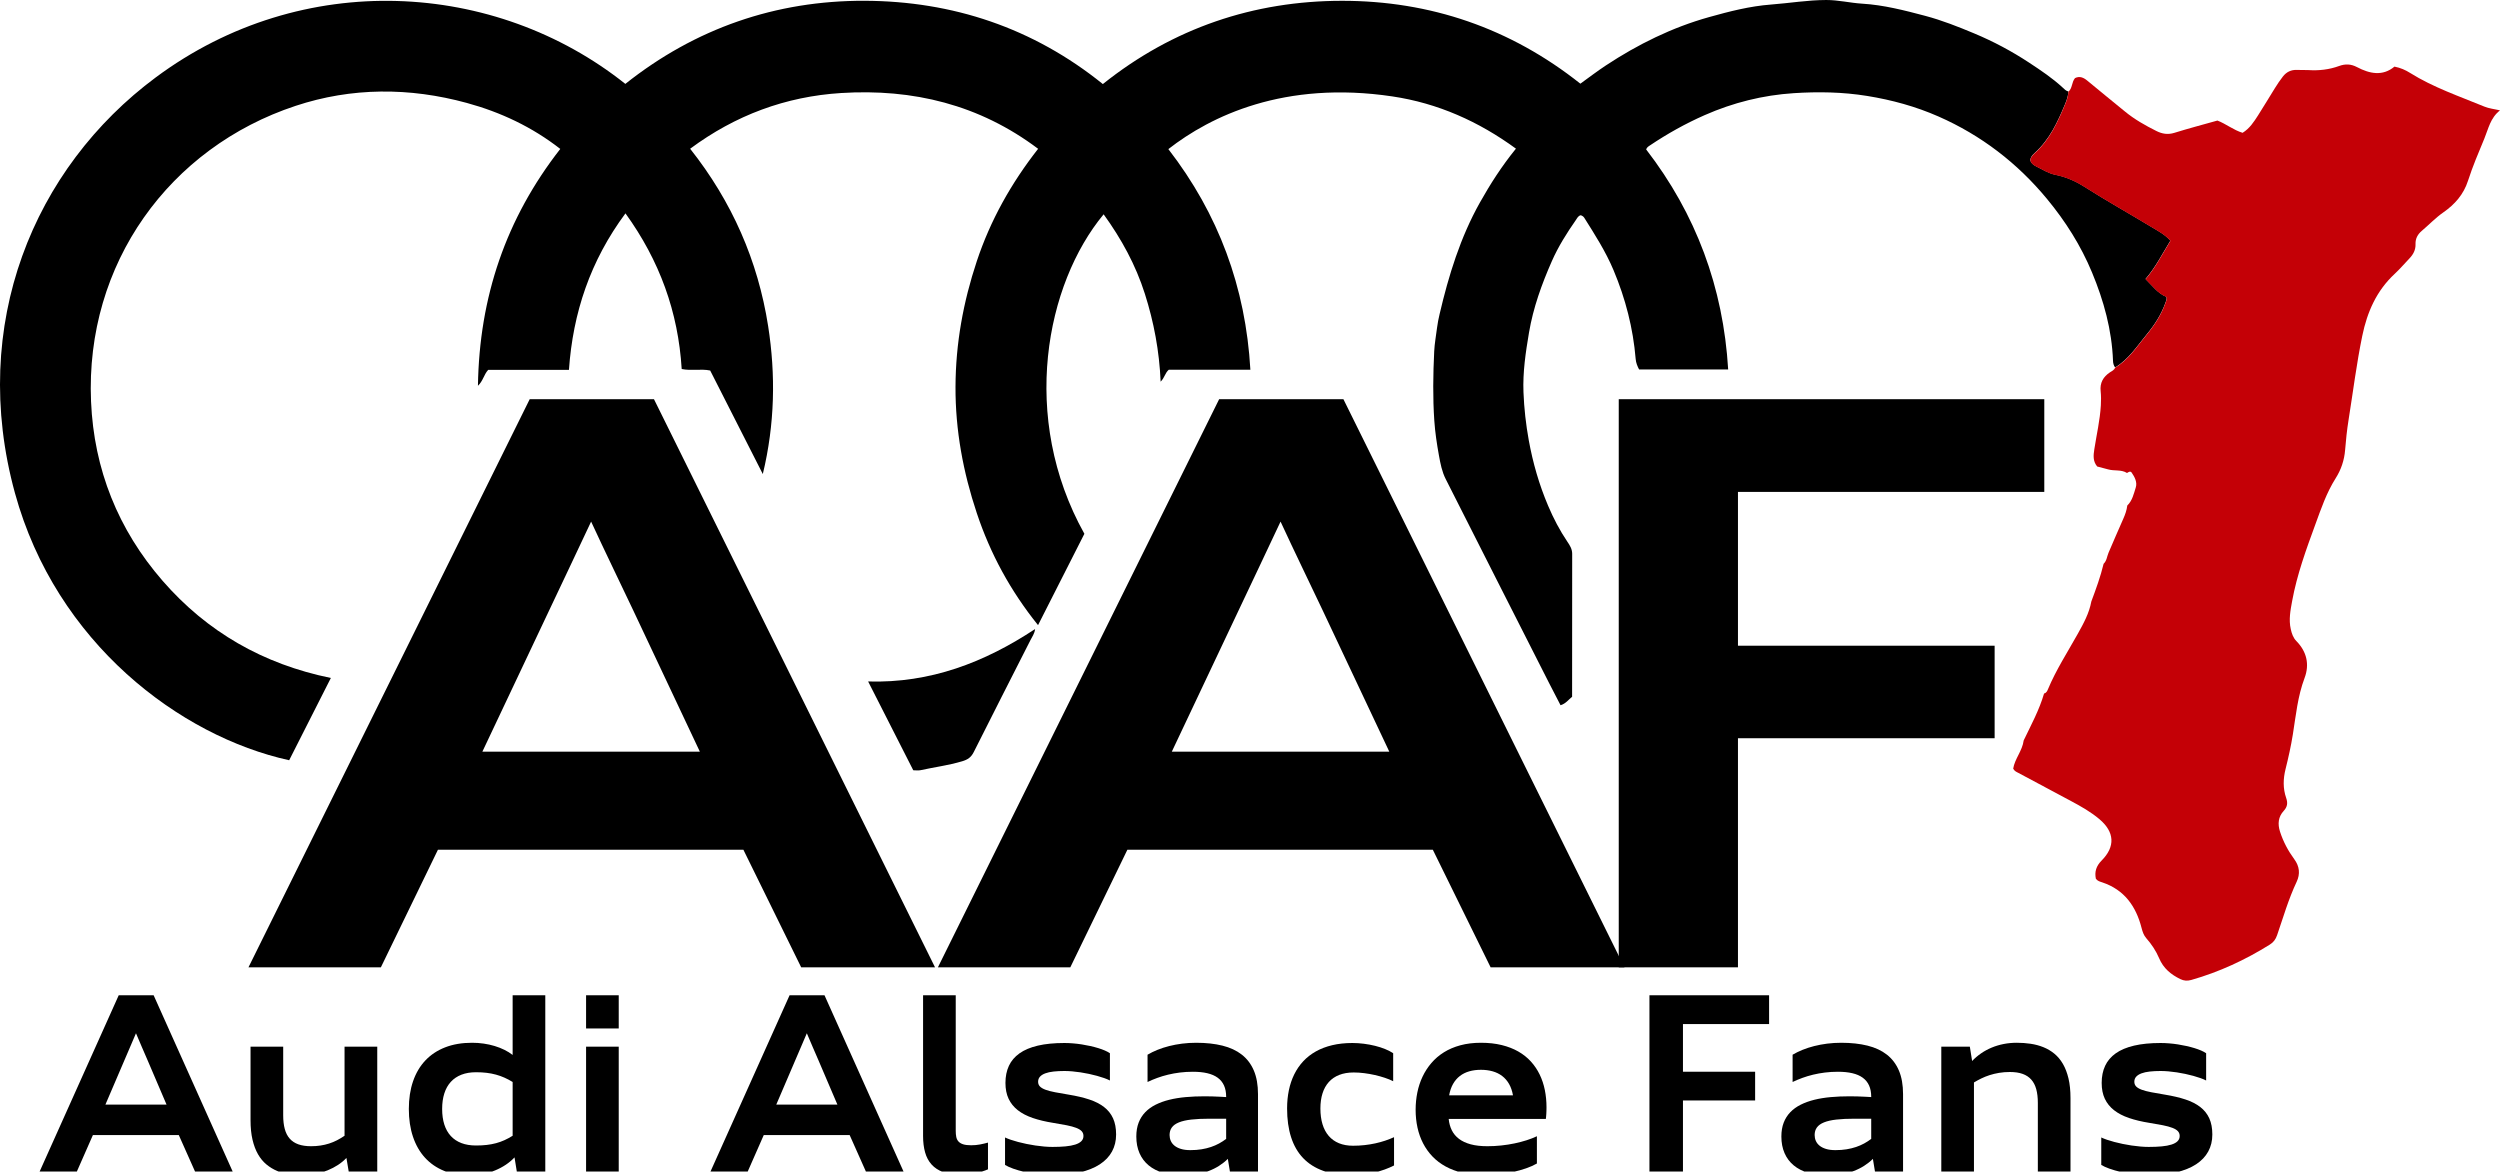
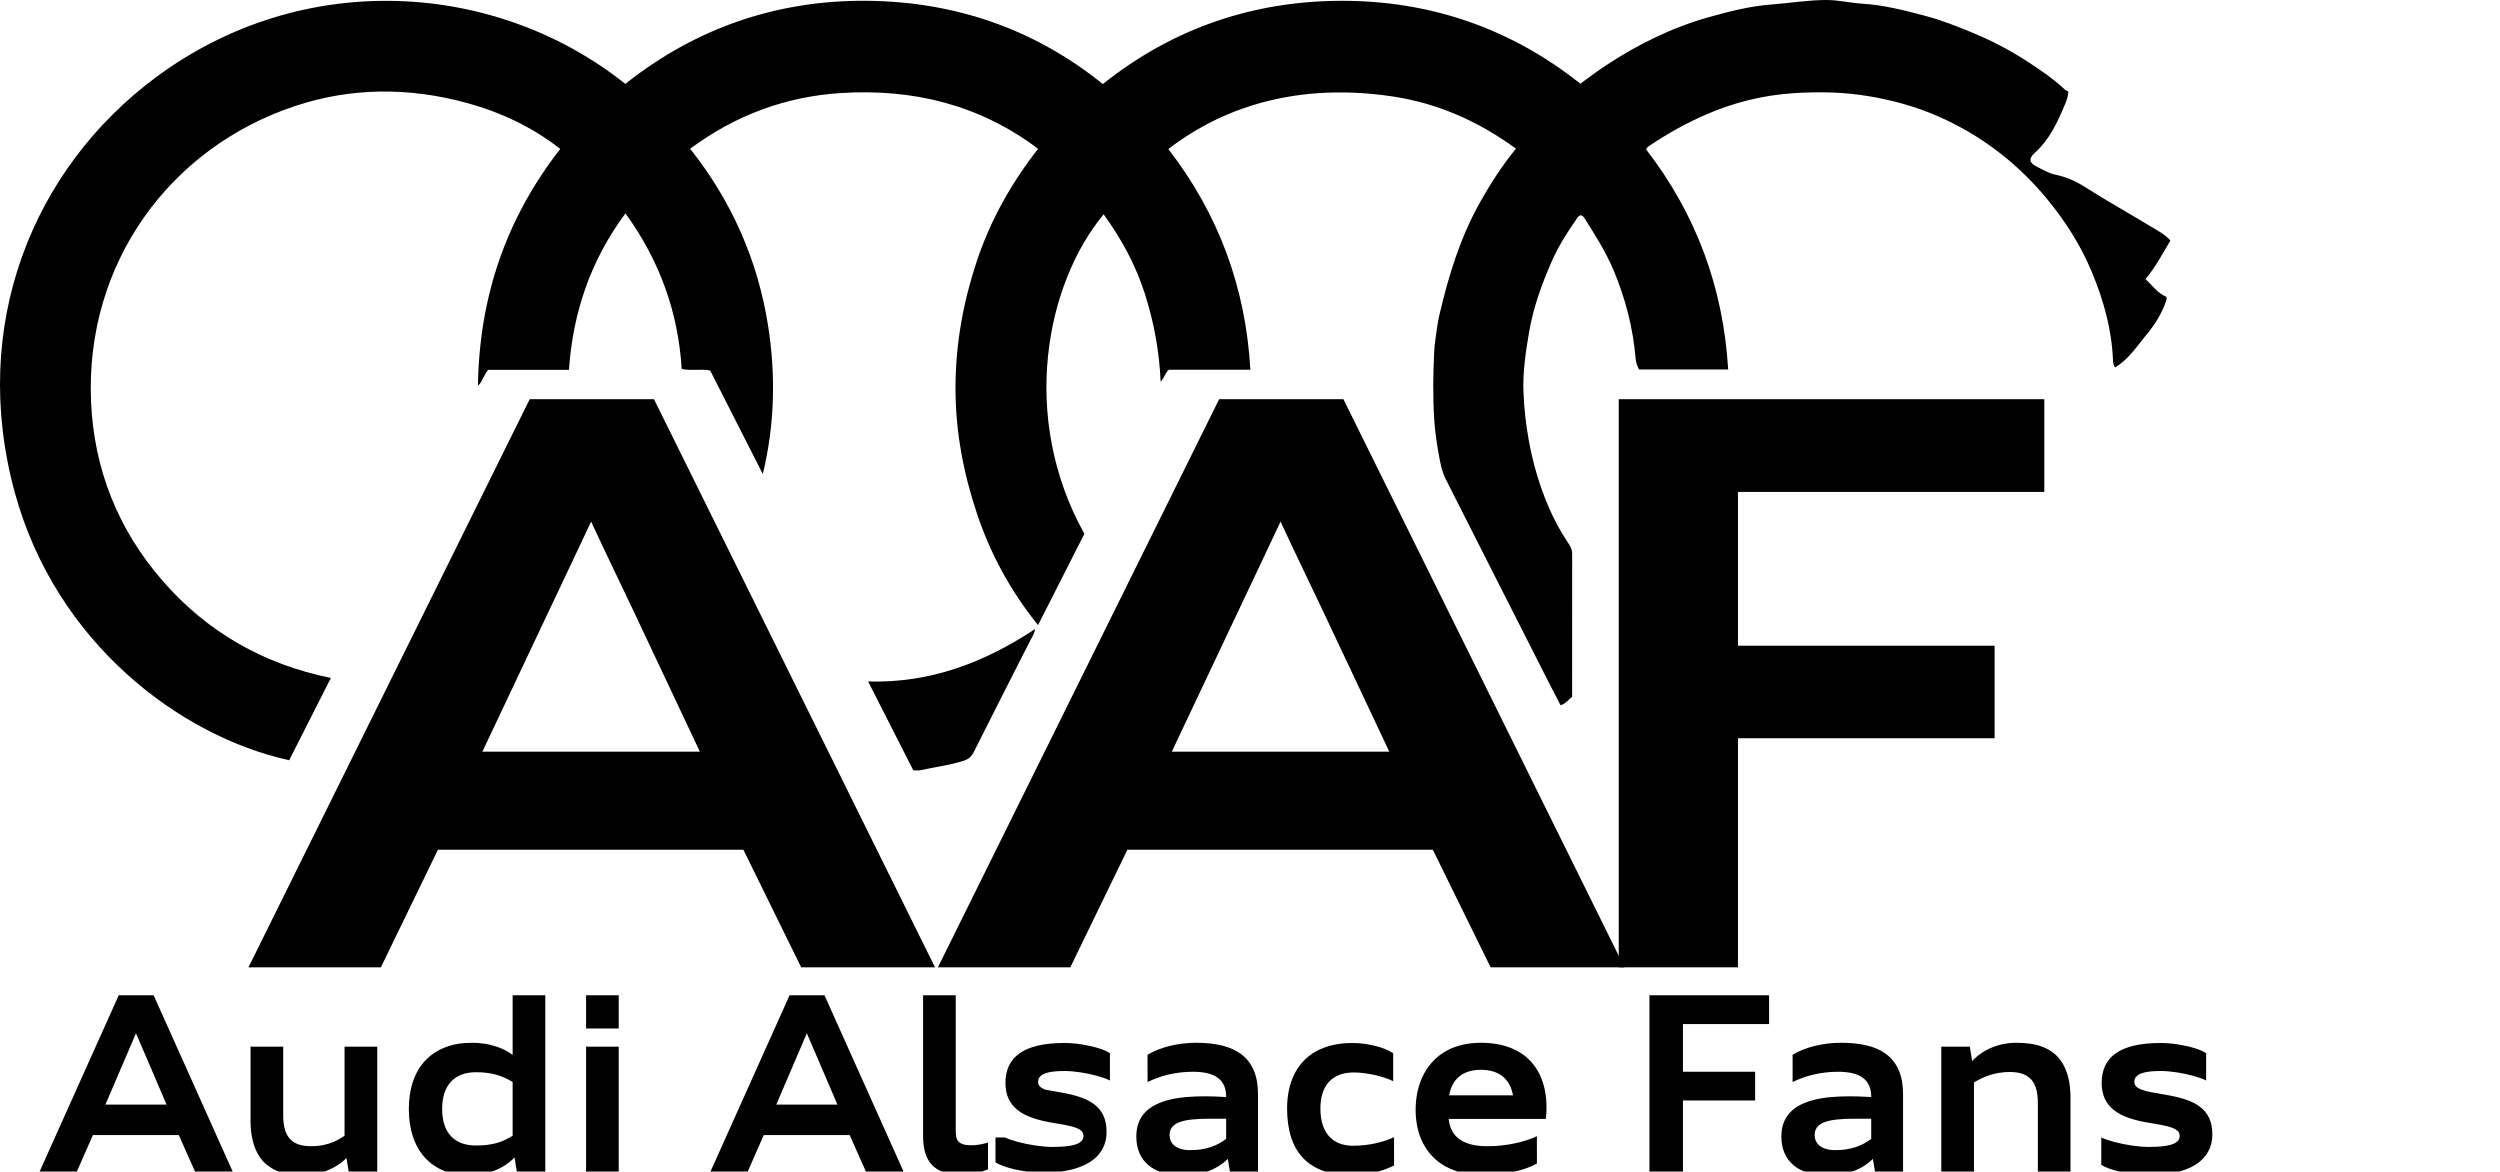
<svg xmlns="http://www.w3.org/2000/svg" version="1.1" id="Calque_1" x="0px" y="0px" width="1401.996px" height="656.989px" viewBox="0 0 1401.996 656.989" enable-background="new 0 0 1401.996 656.989" xml:space="preserve">
  <g>
    <path fill-rule="evenodd" clip-rule="evenodd" d="M1186.138,206.065c-0.781-1.11-1.117-2.298-1.168-3.7   c-0.632-17.305-5.156-33.666-11.772-49.584c-6.273-15.095-14.87-28.682-25.256-41.241c-16.673-20.161-36.923-35.684-60.811-46.2   c-12.767-5.621-26.159-9.296-40.074-11.545c-13.739-2.22-27.494-2.431-41.138-1.547c-17.231,1.115-33.962,5.277-49.968,12.329   c-10.789,4.754-20.938,10.439-30.679,16.978c-0.834,0.56-1.71,1.063-2.113,2.241c27.944,36.243,43.242,77.302,45.997,123.409   c-17.015,0-33.3,0-49.946,0c-0.922-1.762-1.744-3.654-1.926-5.853c-1.434-17.311-5.7-33.882-12.446-49.909   c-4.387-10.42-10.416-19.833-16.39-29.318c-0.471-0.748-1.173-1.155-1.976-1.419c-1.445,0.339-1.928,1.533-2.703,2.646   c-5.106,7.329-9.866,14.866-13.471,23.044c-5.698,12.931-10.471,26.121-12.852,40.192c-1.874,11.084-3.522,22.128-3.087,33.362   c0.352,9.063,1.354,18.046,2.983,27.022c2.3,12.669,5.838,24.898,10.845,36.691c2.975,7.007,6.507,13.787,10.789,20.135   c1.38,2.047,2.705,4.056,2.698,6.79c-0.071,26.664-0.043,53.327-0.043,80.177c-2.017,1.574-3.516,3.837-6.485,4.731   c-2.111-4.084-4.261-8.176-6.352-12.297c-19.379-38.192-38.772-76.377-58.08-114.605c-2.075-4.109-2.938-8.606-3.767-13.191   c-1.171-6.468-2.147-12.977-2.591-19.472c-0.885-12.957-0.687-25.983-0.056-38.948c0.212-4.336,1.045-8.787,1.589-13.175   c0.322-2.599,0.864-5.222,1.438-7.666c5.089-21.717,11.611-42.975,22.605-62.564c5.813-10.356,12.2-20.354,20.209-30.216   c-20.94-15.289-43.831-25.487-69.263-29.288C720.168,45,678.865,65.172,655.211,83.618c28.087,36.322,43.355,77.414,45.998,123.729   c-15.853,0-30.963,0-45.762,0c-2.144,1.869-2.303,4.454-4.566,6.688c-0.739-17.173-3.797-33.4-8.843-49.267   c-5.139-16.163-13.127-30.764-23.121-44.586c-32.382,39.03-47.25,113.842-10.797,179.171   c-8.456,16.668-17.001,33.509-25.987,51.221c-15.472-19.213-26.734-39.988-34.347-62.816c-7.671-23.007-12.03-46.463-11.941-70.876   c0.089-24.223,4.337-47.542,11.937-70.39c7.624-22.924,19.239-43.688,34.396-63.043c-32.924-24.795-70.192-33.802-110.463-31.283   c-31.091,1.946-59.317,12.433-84.68,31.247c23.475,29.647,38.005,62.814,43.729,99.411c4.278,27.354,3.799,54.9-2.982,83.025   c-10.111-19.894-19.783-38.922-29.513-58.064c-5.243-1.083-10.612,0.286-15.974-0.842c-1.967-32.005-12.37-60.761-31.537-87.287   c-19.706,26.566-29.47,55.732-31.699,87.777c-15.695,0-30.651,0-45.297,0c-2.43,2.664-2.794,6.086-5.732,8.917   c0.761-49.721,15.64-93.718,46.174-132.832c-15.752-12.293-33.389-20.595-52.436-25.802c-32.105-8.776-64.524-8.771-96.001,1.645   C95.112,82.74,47.749,147.75,51.057,225.173c1.626,38.051,15.188,71.859,40.121,100.529c24.875,28.602,56.336,46.728,94.37,54.502   c-7.938,15.663-15.681,30.939-23.385,46.141C100.891,412.858,31.441,360.482,8.397,276.562   C-17.548,182.079,18.813,94.286,87.425,43.35c82.229-61.044,190.419-54.314,263.262,3.699   c39.213-31.154,84.409-46.763,134.072-46.611c49.428,0.152,94.66,15.2,133.717,46.703c39.285-31.4,84.575-46.667,134.142-46.689   c49.36-0.022,94.398,15.301,133.644,46.473c4.671-3.352,9.365-6.964,14.297-10.216c17.973-11.852,37.146-21.323,57.896-27.125   c11.358-3.176,22.812-6.136,34.737-7.038c10.322-0.78,20.556-2.523,30.971-2.545c6.818-0.014,13.401,1.646,20.18,2.056   c11.966,0.724,23.653,3.735,35.267,6.814c9.428,2.5,18.433,6.071,27.408,9.819c10.876,4.542,21.234,10.052,31.036,16.523   c6.461,4.265,12.941,8.588,18.669,13.874c0.977,0.902,1.854,1.909,3.232,2.202c-0.111,2.527-0.934,4.881-1.893,7.173   c-4.188,10.002-8.641,19.793-16.982,27.282c-3.585,3.219-3.129,5.588,1.09,7.669c3.408,1.681,6.652,3.783,10.487,4.552   c5.901,1.184,11.218,3.511,16.39,6.796c12.206,7.754,24.843,14.828,37.224,22.314c3.772,2.281,7.793,4.321,10.896,7.847   c-4.499,7.356-8.282,14.906-13.96,21.521c3.869,3.732,6.822,8.044,11.705,9.98c0.398,1.39-0.196,2.415-0.586,3.506   c-2.33,6.512-6.023,12.234-10.385,17.512C1198.46,194.069,1193.785,201.497,1186.138,206.065z" />
-     <path fill-rule="evenodd" clip-rule="evenodd" fill="#C40006" d="M1186.138,206.212c7.647-4.568,12.322-11.996,17.803-18.626   c4.361-5.278,8.055-11,10.385-17.512c0.39-1.091,0.984-2.117,0.586-3.506c-4.883-1.936-7.836-6.248-11.705-9.98   c5.678-6.615,9.461-14.165,13.96-21.521c-3.104-3.526-7.124-5.565-10.896-7.847c-12.381-7.486-25.018-14.56-37.224-22.314   c-5.172-3.285-10.488-5.612-16.39-6.796c-3.835-0.769-7.079-2.871-10.487-4.552c-4.219-2.081-4.675-4.45-1.09-7.669   c8.342-7.489,12.794-17.28,16.982-27.282c0.959-2.292,1.781-4.646,1.893-7.173c2.311-1.964,1.752-5.284,3.705-7.644   c2.605-1.274,4.771-0.356,7.03,1.545c6.879,5.79,13.938,11.367,20.863,17.102c5.429,4.495,11.508,7.908,17.771,11.04   c3.229,1.614,6.435,2.146,10.088,1.003c7.917-2.475,15.952-4.574,24.11-6.875c4.772,1.813,8.977,5.317,14.124,6.873   c3.991-2.477,6.321-6.142,8.645-9.747c3.245-5.034,6.27-10.211,9.454-15.285c1.413-2.25,2.877-4.486,4.52-6.568   c1.952-2.476,4.536-3.826,7.819-3.661c2.161,0.108,4.337-0.052,6.496,0.086c5.888,0.375,11.651-0.272,17.182-2.296   c3.506-1.283,6.674-1.145,10.012,0.608c7.144,3.753,14.387,5.263,21.036-0.262c3.487,0.684,6.206,1.932,8.745,3.521   c13.064,8.175,27.606,13.092,41.729,18.919c2.532,1.045,5.382,1.321,8.714,2.099c-5.433,4.224-6.497,10.315-8.754,15.75   c-3.249,7.825-6.583,15.65-9.18,23.701c-2.498,7.745-7.419,13.276-13.817,17.74c-4.402,3.07-8.062,6.954-12.127,10.388   c-2.275,1.923-3.605,4.348-3.496,7.406c0.116,3.218-1.241,5.782-3.402,8.034c-2.768,2.885-5.361,5.956-8.287,8.67   c-10.183,9.452-15.402,21.353-18.169,34.741c-3.229,15.625-5.179,31.444-7.696,47.174c-0.89,5.558-1.486,11.207-1.93,16.818   c-0.463,5.852-2.289,11.131-5.316,15.912c-5.131,8.104-8.158,17.064-11.412,25.949c-5.141,14.037-10.273,28.096-12.978,42.855   c-0.95,5.187-1.991,10.427-0.769,15.819c0.573,2.53,1.368,4.849,3.141,6.655c5.863,5.977,7.445,13.142,4.595,20.706   c-3.863,10.253-4.87,20.961-6.568,31.603c-1.044,6.542-2.494,13.036-4.101,19.468c-1.372,5.495-1.496,10.892,0.348,16.202   c0.989,2.852,0.694,4.983-1.392,7.263c-3.057,3.34-3.458,7.291-2.059,11.645c1.807,5.621,4.529,10.716,7.993,15.437   c2.938,4.002,3.423,8.248,1.33,12.683c-4.557,9.65-7.514,19.881-10.965,29.929c-0.808,2.353-2.01,3.983-4.113,5.296   c-13.772,8.593-28.345,15.353-43.984,19.808c-2.253,0.642-4.132,0.519-6.209-0.493c-5.258-2.563-9.46-6.048-11.814-11.607   c-1.758-4.152-4.244-7.903-7.244-11.31c-1.44-1.635-2.094-3.607-2.651-5.785c-3.103-12.103-9.631-21.385-22.052-25.524   c-1.235-0.412-2.59-0.729-3.559-2.002c-0.823-3.915,0.183-7.179,3.219-10.233c7.811-7.857,7.233-16.036-1.166-23.15   c-4.871-4.127-10.372-7.217-15.954-10.202c-9.83-5.258-19.672-10.496-29.497-15.765c-1.006-0.54-2.17-0.91-2.972-2.41   c0.843-5.465,5.14-10.021,5.884-15.822c4.131-8.638,8.751-17.063,11.432-26.329c1.303-0.304,1.757-1.359,2.211-2.445   c4.547-10.876,10.953-20.748,16.676-30.994c3.206-5.74,6.406-11.538,7.615-18.142c2.599-6.955,5.153-13.924,6.888-21.16   c1.781-1.687,1.874-4.127,2.772-6.208c2.73-6.328,5.431-12.671,8.237-18.965c1.078-2.418,1.962-4.858,2.265-7.493   c2.867-2.77,3.65-6.618,4.768-10.145c0.919-2.899-0.573-5.829-2.289-8.307c-0.723-1.044-1.777-0.373-2.623,0.198   c-3.251-2.064-7.106-1.019-10.604-2.028c-2.054-0.593-4.143-1.107-6.128-1.621c-2.496-3.02-2.122-6.294-1.608-9.629   c1.261-8.198,3.172-16.304,3.658-24.611c0.155-2.651,0.179-5.345-0.104-7.98c-0.504-4.695,1.422-8.036,5.186-10.565   C1184.311,208.083,1185.626,207.593,1186.138,206.212z" />
    <path fill-rule="evenodd" clip-rule="evenodd" d="M512.158,431.967c-8.403-16.53-16.731-32.912-25.313-49.794   c34.803,1.024,65.184-10.611,93.645-29.413c-0.316,2.597-1.711,4.438-2.697,6.388c-10.555,20.868-21.252,41.664-31.701,62.585   c-1.497,2.996-3.377,4.257-6.518,5.194c-7.683,2.291-15.6,3.295-23.381,5.002C514.932,432.206,513.56,431.967,512.158,431.967z" />
  </g>
  <g>
    <path d="M109.375,656.989l-9.113-20.459H52.103l-9,20.459H22.228l44.343-98.829h19.594l44.314,98.829H109.375z M82.89,594.878   c-1.121-2.599-2.231-5.164-3.332-7.696c-1.102-2.533-2.203-5.109-3.304-7.73c-1.121,2.621-2.231,5.22-3.333,7.797   s-2.212,5.164-3.332,7.764l-10.48,24.457h34.29L82.89,594.878z" />
    <path d="M195.555,656.989l-1.282-7.631c-1.348,1.444-2.915,2.749-4.699,3.916c-1.785,1.166-3.722,2.177-5.81,3.032   c-2.089,0.854-4.3,1.532-6.636,2.032s-4.709,0.783-7.12,0.85c-2.582,0-5.103-0.189-7.561-0.566   c-2.459-0.378-4.78-1.022-6.963-1.933c-2.184-0.911-4.196-2.127-6.038-3.648c-1.842-1.521-3.422-3.427-4.742-5.715   s-2.35-5.009-3.09-8.163c-0.741-3.154-1.111-6.809-1.111-10.963v-41.218h18.313v38.485c0,2.933,0.294,5.487,0.883,7.664   c0.588,2.177,1.514,3.981,2.777,5.414s2.881,2.499,4.856,3.199c1.974,0.699,4.348,1.05,7.12,1.05c1.861,0,3.626-0.128,5.297-0.384   c1.67-0.255,3.27-0.627,4.799-1.116c1.528-0.488,3.004-1.1,4.429-1.832c1.424-0.733,2.838-1.577,4.243-2.533v-49.947h18.341v70.007   H195.555z" />
    <path d="M289.823,656.989l-1.282-7.931c-1.405,1.511-3.038,2.889-4.898,4.132c-1.861,1.244-3.878,2.311-6.052,3.199   c-2.174,0.888-4.467,1.577-6.878,2.065c-2.412,0.488-4.87,0.733-7.376,0.733c-5.335,0-10.11-0.861-14.325-2.582   c-4.215-1.722-7.785-4.188-10.708-7.397c-2.924-3.21-5.16-7.119-6.707-11.729c-1.548-4.608-2.321-9.801-2.321-15.577   c0-5.753,0.788-10.924,2.364-15.511c1.576-4.587,3.874-8.48,6.892-11.679c3.019-3.199,6.726-5.653,11.122-7.364   c4.395-1.71,9.422-2.565,15.08-2.565c2.222,0,4.4,0.155,6.536,0.467c2.136,0.311,4.177,0.761,6.123,1.349   c1.946,0.589,3.774,1.306,5.482,2.149c1.709,0.845,3.247,1.8,4.614,2.866V558.16H305.8v98.829H289.823z M287.487,606.774   c-1.519-0.933-3.038-1.737-4.557-2.415c-1.519-0.678-3.104-1.244-4.756-1.699c-1.651-0.455-3.394-0.795-5.226-1.017   c-1.833-0.222-3.831-0.333-5.995-0.333c-3.095,0-5.824,0.461-8.188,1.383s-4.348,2.26-5.952,4.015   c-1.604,1.755-2.815,3.91-3.631,6.465s-1.225,5.464-1.225,8.729c0,3.288,0.408,6.203,1.225,8.747s2.027,4.688,3.631,6.431   c1.604,1.744,3.588,3.065,5.952,3.965c2.364,0.9,5.093,1.35,8.188,1.35c2.165,0,4.163-0.104,5.995-0.316   c1.832-0.211,3.574-0.538,5.226-0.982c1.652-0.444,3.237-1.011,4.756-1.7c1.519-0.688,3.038-1.51,4.557-2.466V606.774z" />
    <path d="M328.669,576.752V558.16h18.313v18.593H328.669z M328.669,656.989v-70.007h18.313v70.007H328.669z" />
    <path d="M485.592,656.989l-9.113-20.459h-48.159l-9,20.459h-20.875l44.343-98.829h19.594l44.314,98.829H485.592z M459.106,594.878   c-1.121-2.599-2.231-5.164-3.332-7.696c-1.102-2.533-2.203-5.109-3.304-7.73c-1.121,2.621-2.231,5.22-3.333,7.797   s-2.212,5.164-3.332,7.764l-10.48,24.457h34.29L459.106,594.878z" />
    <path d="M554.057,655.756c-0.987,0.444-2.093,0.85-3.318,1.216s-2.511,0.683-3.859,0.949c-1.349,0.267-2.734,0.472-4.158,0.617   c-1.424,0.144-2.819,0.216-4.187,0.216c-3.797,0-7.016-0.488-9.654-1.466c-2.64-0.978-4.794-2.394-6.465-4.248   c-1.671-1.854-2.881-4.126-3.631-6.814c-0.75-2.688-1.125-5.742-1.125-9.163V558.16h18.313v76.038c0,1.222,0.095,2.332,0.285,3.332   c0.189,0.999,0.588,1.849,1.196,2.549c0.607,0.699,1.476,1.238,2.606,1.616c1.129,0.378,2.644,0.566,4.542,0.566   c1.766,0,3.427-0.15,4.984-0.45c1.557-0.3,3.047-0.649,4.471-1.05V655.756z" />
-     <path d="M563.626,637.896c0.893,0.422,1.965,0.85,3.218,1.283c1.253,0.433,2.62,0.844,4.101,1.232s3.042,0.756,4.685,1.1   c1.642,0.345,3.299,0.639,4.97,0.883c1.67,0.245,3.322,0.439,4.956,0.583c1.633,0.146,3.189,0.217,4.67,0.217   c2.715,0,5.145-0.1,7.291-0.3c2.145-0.2,3.968-0.538,5.468-1.017c1.5-0.478,2.644-1.11,3.432-1.899   c0.788-0.788,1.182-1.76,1.182-2.915c0-1.066-0.332-1.96-0.997-2.683c-0.665-0.722-1.694-1.35-3.09-1.883s-3.167-1.016-5.312-1.449   c-2.146-0.433-4.69-0.883-7.633-1.35c-4.291-0.688-8.093-1.599-11.406-2.732c-3.313-1.133-6.104-2.587-8.373-4.364   c-2.269-1.777-3.992-3.916-5.169-6.415s-1.766-5.458-1.766-8.88c0-3.62,0.646-6.819,1.937-9.596   c1.291-2.777,3.28-5.115,5.967-7.015c2.686-1.899,6.109-3.337,10.267-4.314c4.158-0.978,9.114-1.467,14.867-1.467   c1.538,0,3.133,0.067,4.784,0.2c1.652,0.134,3.299,0.328,4.941,0.583c1.642,0.256,3.251,0.562,4.827,0.916   c1.576,0.356,3.057,0.745,4.443,1.167c1.386,0.422,2.639,0.878,3.759,1.366s2.051,0.988,2.791,1.499v15.294   c-0.893-0.466-1.956-0.916-3.189-1.35c-1.234-0.433-2.568-0.85-4.001-1.249c-1.434-0.399-2.938-0.767-4.514-1.1   c-1.576-0.333-3.157-0.622-4.742-0.866c-1.585-0.244-3.157-0.434-4.713-0.566c-1.557-0.134-3.019-0.2-4.386-0.2   c-2.222,0-4.239,0.1-6.052,0.3s-3.36,0.539-4.642,1.017s-2.274,1.1-2.976,1.866c-0.703,0.766-1.054,1.716-1.054,2.849   c0,1.066,0.342,1.949,1.025,2.648c0.684,0.7,1.728,1.312,3.133,1.833c1.405,0.522,3.189,0.989,5.354,1.399   c2.165,0.411,4.718,0.861,7.661,1.35c4.348,0.711,8.173,1.611,11.477,2.699c3.304,1.089,6.076,2.499,8.316,4.231   c2.24,1.732,3.93,3.849,5.069,6.348s1.708,5.526,1.708,9.08c0,3.555-0.769,6.736-2.307,9.546c-1.538,2.811-3.812,5.198-6.821,7.164   c-3.01,1.966-6.736,3.472-11.178,4.516c-4.443,1.044-9.569,1.565-15.379,1.565c-2.677,0-5.35-0.166-8.017-0.499   c-2.667-0.334-5.183-0.767-7.547-1.3s-4.505-1.144-6.422-1.833c-1.918-0.688-3.456-1.388-4.614-2.099V637.896z" />
+     <path d="M563.626,637.896c0.893,0.422,1.965,0.85,3.218,1.283c1.253,0.433,2.62,0.844,4.101,1.232s3.042,0.756,4.685,1.1   c1.642,0.345,3.299,0.639,4.97,0.883c1.67,0.245,3.322,0.439,4.956,0.583c1.633,0.146,3.189,0.217,4.67,0.217   c2.715,0,5.145-0.1,7.291-0.3c2.145-0.2,3.968-0.538,5.468-1.017c1.5-0.478,2.644-1.11,3.432-1.899   c0.788-0.788,1.182-1.76,1.182-2.915c0-1.066-0.332-1.96-0.997-2.683c-0.665-0.722-1.694-1.35-3.09-1.883s-3.167-1.016-5.312-1.449   c-2.146-0.433-4.69-0.883-7.633-1.35c-4.291-0.688-8.093-1.599-11.406-2.732c-3.313-1.133-6.104-2.587-8.373-4.364   c-2.269-1.777-3.992-3.916-5.169-6.415s-1.766-5.458-1.766-8.88c0-3.62,0.646-6.819,1.937-9.596   c1.291-2.777,3.28-5.115,5.967-7.015c2.686-1.899,6.109-3.337,10.267-4.314c4.158-0.978,9.114-1.467,14.867-1.467   c1.538,0,3.133,0.067,4.784,0.2c1.652,0.134,3.299,0.328,4.941,0.583c1.642,0.256,3.251,0.562,4.827,0.916   c1.576,0.356,3.057,0.745,4.443,1.167c1.386,0.422,2.639,0.878,3.759,1.366s2.051,0.988,2.791,1.499v15.294   c-0.893-0.466-1.956-0.916-3.189-1.35c-1.234-0.433-2.568-0.85-4.001-1.249c-1.434-0.399-2.938-0.767-4.514-1.1   c-1.576-0.333-3.157-0.622-4.742-0.866c-1.585-0.244-3.157-0.434-4.713-0.566c-1.557-0.134-3.019-0.2-4.386-0.2   c-2.222,0-4.239,0.1-6.052,0.3s-3.36,0.539-4.642,1.017s-2.274,1.1-2.976,1.866c-0.703,0.766-1.054,1.716-1.054,2.849   c0,1.066,0.342,1.949,1.025,2.648c0.684,0.7,1.728,1.312,3.133,1.833c2.165,0.411,4.718,0.861,7.661,1.35c4.348,0.711,8.173,1.611,11.477,2.699c3.304,1.089,6.076,2.499,8.316,4.231   c2.24,1.732,3.93,3.849,5.069,6.348s1.708,5.526,1.708,9.08c0,3.555-0.769,6.736-2.307,9.546c-1.538,2.811-3.812,5.198-6.821,7.164   c-3.01,1.966-6.736,3.472-11.178,4.516c-4.443,1.044-9.569,1.565-15.379,1.565c-2.677,0-5.35-0.166-8.017-0.499   c-2.667-0.334-5.183-0.767-7.547-1.3s-4.505-1.144-6.422-1.833c-1.918-0.688-3.456-1.388-4.614-2.099V637.896z" />
    <path d="M689.734,656.989l-1.167-7.098c-1.481,1.467-3.133,2.777-4.956,3.933s-3.793,2.127-5.91,2.915   c-2.117,0.788-4.386,1.394-6.807,1.816c-2.421,0.422-4.97,0.633-7.646,0.633c-4.044,0-7.675-0.478-10.894-1.433   s-5.948-2.36-8.188-4.215c-2.241-1.854-3.954-4.144-5.141-6.864c-1.187-2.721-1.78-5.837-1.78-9.347c0-2.91,0.432-5.486,1.295-7.73   c0.864-2.243,2.098-4.198,3.703-5.864c1.604-1.666,3.545-3.071,5.824-4.216c2.278-1.144,4.832-2.065,7.661-2.766   c2.829-0.699,5.905-1.199,9.228-1.499c3.322-0.3,6.835-0.45,10.538-0.45c1.519,0,3.004,0.022,4.457,0.067s2.795,0.1,4.03,0.166   c1.234,0.067,2.449,0.134,3.646,0.2v-0.133c0-2.466-0.399-4.582-1.196-6.348c-0.797-1.767-1.979-3.221-3.545-4.365   c-1.566-1.145-3.513-1.988-5.838-2.532c-2.326-0.545-5.018-0.816-8.074-0.816c-2.544,0-4.975,0.145-7.291,0.433   c-2.317,0.289-4.533,0.689-6.65,1.2s-4.129,1.116-6.038,1.815c-1.908,0.7-3.726,1.461-5.454,2.282V591.48   c1.689-1,3.55-1.91,5.582-2.732c2.031-0.821,4.205-1.526,6.521-2.115s4.747-1.044,7.291-1.366c2.544-0.322,5.173-0.483,7.889-0.483   c5.506,0,10.41,0.533,14.71,1.6c4.3,1.065,7.927,2.754,10.879,5.064c2.952,2.311,5.202,5.287,6.75,8.93   c1.547,3.644,2.321,8.042,2.321,13.195v43.417H689.734z M687.626,627.367h-9.341c-3.969,0-7.367,0.161-10.196,0.483   c-2.829,0.322-5.146,0.85-6.949,1.582c-1.804,0.733-3.128,1.683-3.973,2.85c-0.845,1.166-1.268,2.582-1.268,4.248   c0,1.133,0.218,2.211,0.655,3.232c0.437,1.021,1.125,1.921,2.065,2.698c0.939,0.778,2.15,1.395,3.631,1.85   c1.481,0.456,3.256,0.684,5.326,0.684c2.24,0,4.315-0.155,6.223-0.467c1.908-0.311,3.684-0.744,5.326-1.3   c1.642-0.555,3.162-1.216,4.557-1.982s2.71-1.616,3.944-2.549V627.367z" />
    <path d="M781.78,653.59c-1.614,0.822-3.337,1.565-5.169,2.232c-1.833,0.666-3.755,1.238-5.767,1.716   c-2.013,0.478-4.106,0.844-6.28,1.1c-2.174,0.255-4.41,0.383-6.707,0.383c-6.038,0-11.311-0.811-15.82-2.432   c-4.51-1.622-8.264-4.01-11.264-7.164c-3-3.154-5.245-7.059-6.735-11.713c-1.491-4.653-2.236-10.013-2.236-16.077   c0-3.599,0.332-7.002,0.997-10.213c0.664-3.21,1.666-6.175,3.004-8.896c1.338-2.721,3.019-5.17,5.041-7.348   c2.022-2.177,4.39-4.025,7.105-5.548c2.715-1.521,5.776-2.688,9.185-3.498c3.408-0.811,7.172-1.217,11.292-1.217   c2.107,0,4.248,0.14,6.422,0.417c2.174,0.278,4.272,0.666,6.294,1.166c2.022,0.5,3.906,1.105,5.653,1.816   c1.747,0.711,3.247,1.488,4.5,2.332v15.694c-1.367-0.688-2.934-1.327-4.699-1.916s-3.627-1.104-5.582-1.55   c-1.956-0.443-3.949-0.794-5.981-1.05c-2.032-0.255-3.997-0.383-5.895-0.383c-3.057,0-5.749,0.456-8.074,1.366   c-2.326,0.911-4.272,2.232-5.838,3.965c-1.566,1.733-2.749,3.849-3.546,6.348s-1.196,5.337-1.196,8.514   c0,3.311,0.394,6.259,1.182,8.847c0.788,2.588,1.955,4.776,3.503,6.564c1.547,1.788,3.46,3.148,5.739,4.082   c2.278,0.933,4.908,1.399,7.889,1.399c2.221,0,4.376-0.117,6.465-0.351c2.088-0.232,4.096-0.561,6.023-0.982   c1.927-0.422,3.769-0.928,5.525-1.517c1.756-0.588,3.413-1.237,4.97-1.949V653.59z" />
    <path d="M861.893,652.491c-1.728,0.999-3.74,1.899-6.038,2.698c-2.297,0.8-4.751,1.483-7.362,2.05   c-2.611,0.566-5.321,1.005-8.131,1.316c-2.81,0.311-5.582,0.466-8.316,0.466c-4.272,0-8.183-0.422-11.733-1.266   c-3.551-0.844-6.74-2.038-9.569-3.582s-5.297-3.416-7.405-5.614c-2.107-2.199-3.864-4.659-5.269-7.381   c-1.405-2.721-2.454-5.665-3.147-8.83c-0.693-3.166-1.04-6.503-1.04-10.013c0-3.288,0.318-6.503,0.954-9.646   c0.636-3.144,1.609-6.104,2.919-8.88c1.311-2.777,2.962-5.332,4.956-7.664s4.343-4.343,7.049-6.031   c2.706-1.688,5.786-2.999,9.242-3.932c3.456-0.933,7.291-1.399,11.506-1.399c4.272,0,8.149,0.428,11.634,1.282   c3.484,0.855,6.588,2.062,9.313,3.616c2.724,1.555,5.079,3.427,7.063,5.614c1.984,2.188,3.626,4.62,4.927,7.297   c1.3,2.678,2.264,5.564,2.891,8.664c0.626,3.099,0.94,6.336,0.94,9.713c0,0.645-0.01,1.261-0.028,1.849   c-0.019,0.589-0.043,1.161-0.071,1.717c-0.028,0.555-0.067,1.077-0.114,1.565c-0.048,0.489-0.1,0.956-0.157,1.399h-54.481   c0.228,2.355,0.812,4.477,1.751,6.364c0.939,1.889,2.283,3.494,4.03,4.815c1.747,1.321,3.93,2.338,6.55,3.049   s5.743,1.066,9.37,1.066c2.62,0,5.221-0.139,7.804-0.417c2.582-0.277,5.064-0.666,7.447-1.166c2.382-0.5,4.632-1.088,6.75-1.766   s4.04-1.428,5.767-2.25V652.491z M848.479,614.272c-0.437-2.466-1.173-4.599-2.208-6.398c-1.035-1.799-2.326-3.287-3.873-4.465   c-1.548-1.177-3.328-2.049-5.34-2.615c-2.013-0.566-4.196-0.85-6.55-0.85c-2.354,0-4.528,0.283-6.522,0.85   s-3.755,1.438-5.283,2.615c-1.529,1.178-2.806,2.666-3.831,4.465c-1.025,1.8-1.756,3.933-2.193,6.398H848.479z" />
    <path d="M925.004,656.989V558.16h67.098v16.127h-48.301v26.757h40.469v16.094h-40.469v39.852H925.004z" />
    <path d="M1051.482,656.989l-1.167-7.098c-1.481,1.467-3.133,2.777-4.956,3.933s-3.793,2.127-5.91,2.915   c-2.117,0.788-4.386,1.394-6.807,1.816c-2.421,0.422-4.97,0.633-7.646,0.633c-4.044,0-7.675-0.478-10.894-1.433   s-5.948-2.36-8.188-4.215c-2.241-1.854-3.954-4.144-5.141-6.864c-1.187-2.721-1.78-5.837-1.78-9.347c0-2.91,0.432-5.486,1.295-7.73   c0.864-2.243,2.098-4.198,3.703-5.864c1.604-1.666,3.545-3.071,5.824-4.216c2.278-1.144,4.832-2.065,7.661-2.766   c2.829-0.699,5.905-1.199,9.228-1.499c3.322-0.3,6.835-0.45,10.538-0.45c1.519,0,3.004,0.022,4.457,0.067s2.795,0.1,4.03,0.166   c1.234,0.067,2.449,0.134,3.646,0.2v-0.133c0-2.466-0.399-4.582-1.196-6.348c-0.797-1.767-1.979-3.221-3.545-4.365   c-1.566-1.145-3.513-1.988-5.838-2.532c-2.326-0.545-5.018-0.816-8.074-0.816c-2.544,0-4.975,0.145-7.291,0.433   c-2.317,0.289-4.533,0.689-6.65,1.2s-4.129,1.116-6.038,1.815c-1.908,0.7-3.726,1.461-5.454,2.282V591.48   c1.689-1,3.55-1.91,5.582-2.732c2.031-0.821,4.205-1.526,6.521-2.115s4.747-1.044,7.291-1.366c2.544-0.322,5.173-0.483,7.889-0.483   c5.506,0,10.41,0.533,14.71,1.6c4.3,1.065,7.927,2.754,10.879,5.064c2.952,2.311,5.202,5.287,6.75,8.93   c1.547,3.644,2.321,8.042,2.321,13.195v43.417H1051.482z M1049.375,627.367h-9.341c-3.969,0-7.367,0.161-10.196,0.483   c-2.829,0.322-5.146,0.85-6.949,1.582c-1.804,0.733-3.128,1.683-3.973,2.85c-0.845,1.166-1.268,2.582-1.268,4.248   c0,1.133,0.218,2.211,0.655,3.232c0.437,1.021,1.125,1.921,2.065,2.698c0.939,0.778,2.15,1.395,3.631,1.85   c1.481,0.456,3.256,0.684,5.326,0.684c2.24,0,4.315-0.155,6.223-0.467c1.908-0.311,3.684-0.744,5.326-1.3   c1.642-0.555,3.162-1.216,4.557-1.982s2.71-1.616,3.944-2.549V627.367z" />
    <path d="M1142.817,656.989v-38.485c0-2.933-0.294-5.481-0.883-7.647c-0.589-2.166-1.514-3.965-2.777-5.397   c-1.263-1.434-2.881-2.505-4.855-3.216c-1.975-0.711-4.348-1.066-7.12-1.066c-2.184,0-4.225,0.161-6.123,0.483   c-1.899,0.322-3.674,0.75-5.326,1.283c-1.652,0.532-3.2,1.155-4.642,1.865c-1.443,0.712-2.81,1.455-4.101,2.232v49.948h-18.313   v-70.007h16.005l1.282,8.03c1.519-1.6,3.199-3.032,5.041-4.299c1.841-1.266,3.816-2.337,5.924-3.215   c2.107-0.878,4.343-1.55,6.707-2.017c2.364-0.466,4.828-0.699,7.391-0.699c2.658,0,5.25,0.188,7.775,0.566   c2.525,0.378,4.903,1.017,7.134,1.916c2.231,0.899,4.276,2.11,6.137,3.632s3.46,3.432,4.799,5.731   c1.339,2.299,2.383,5.026,3.133,8.18c0.75,3.155,1.125,6.81,1.125,10.963v41.218H1142.817z" />
    <path d="M1178.388,637.896c0.893,0.422,1.965,0.85,3.218,1.283c1.253,0.433,2.62,0.844,4.101,1.232s3.042,0.756,4.685,1.1   c1.642,0.345,3.299,0.639,4.97,0.883c1.67,0.245,3.322,0.439,4.956,0.583c1.633,0.146,3.189,0.217,4.67,0.217   c2.715,0,5.145-0.1,7.291-0.3c2.145-0.2,3.968-0.538,5.468-1.017c1.5-0.478,2.644-1.11,3.432-1.899   c0.788-0.788,1.182-1.76,1.182-2.915c0-1.066-0.332-1.96-0.997-2.683c-0.665-0.722-1.694-1.35-3.09-1.883s-3.167-1.016-5.312-1.449   c-2.146-0.433-4.69-0.883-7.633-1.35c-4.291-0.688-8.093-1.599-11.406-2.732c-3.313-1.133-6.104-2.587-8.373-4.364   c-2.269-1.777-3.992-3.916-5.169-6.415s-1.766-5.458-1.766-8.88c0-3.62,0.646-6.819,1.937-9.596   c1.291-2.777,3.28-5.115,5.967-7.015c2.686-1.899,6.109-3.337,10.267-4.314c4.158-0.978,9.114-1.467,14.867-1.467   c1.538,0,3.133,0.067,4.784,0.2c1.652,0.134,3.299,0.328,4.941,0.583c1.642,0.256,3.251,0.562,4.827,0.916   c1.576,0.356,3.057,0.745,4.443,1.167c1.386,0.422,2.639,0.878,3.759,1.366s2.051,0.988,2.791,1.499v15.294   c-0.893-0.466-1.956-0.916-3.189-1.35c-1.234-0.433-2.568-0.85-4.001-1.249c-1.434-0.399-2.938-0.767-4.514-1.1   c-1.576-0.333-3.157-0.622-4.742-0.866c-1.585-0.244-3.157-0.434-4.713-0.566c-1.557-0.134-3.019-0.2-4.386-0.2   c-2.222,0-4.239,0.1-6.052,0.3s-3.36,0.539-4.642,1.017s-2.274,1.1-2.976,1.866c-0.703,0.766-1.054,1.716-1.054,2.849   c0,1.066,0.342,1.949,1.025,2.648c0.684,0.7,1.728,1.312,3.133,1.833c1.405,0.522,3.189,0.989,5.354,1.399   c2.165,0.411,4.718,0.861,7.661,1.35c4.348,0.711,8.173,1.611,11.477,2.699c3.304,1.089,6.076,2.499,8.316,4.231   c2.24,1.732,3.93,3.849,5.069,6.348s1.708,5.526,1.708,9.08c0,3.555-0.769,6.736-2.307,9.546c-1.538,2.811-3.812,5.198-6.821,7.164   c-3.01,1.966-6.736,3.472-11.178,4.516c-4.443,1.044-9.569,1.565-15.379,1.565c-2.677,0-5.35-0.166-8.017-0.499   c-2.667-0.334-5.183-0.767-7.547-1.3s-4.505-1.144-6.422-1.833c-1.918-0.688-3.456-1.388-4.614-2.099V637.896z" />
  </g>
  <g>
    <path d="M449.302,542.474l-32.414-65.955H245.601l-32.009,65.955h-74.248L297.058,223.87h69.69L524.36,542.474H449.302z    M355.098,342.246c-3.985-8.379-7.936-16.65-11.851-24.813c-3.917-8.165-7.834-16.472-11.75-24.922   c-3.985,8.451-7.936,16.83-11.852,25.136c-3.917,8.309-7.868,16.651-11.852,25.03l-37.275,78.844h121.957L355.098,342.246z" />
    <path d="M835.938,542.474l-32.415-65.955H632.237l-32.008,65.955h-74.248L683.694,223.87h69.689l157.613,318.604H835.938z    M741.735,342.246c-3.985-8.379-7.936-16.65-11.851-24.813c-3.917-8.165-7.834-16.472-11.75-24.922   c-3.985,8.451-7.935,16.83-11.851,25.136c-3.917,8.309-7.868,16.651-11.852,25.03l-37.276,78.844h121.957L741.735,342.246z" />
    <path d="M907.79,542.474V223.87h238.647v51.991H974.643v86.256h143.938v51.884H974.643v128.473H907.79z" />
  </g>
</svg>